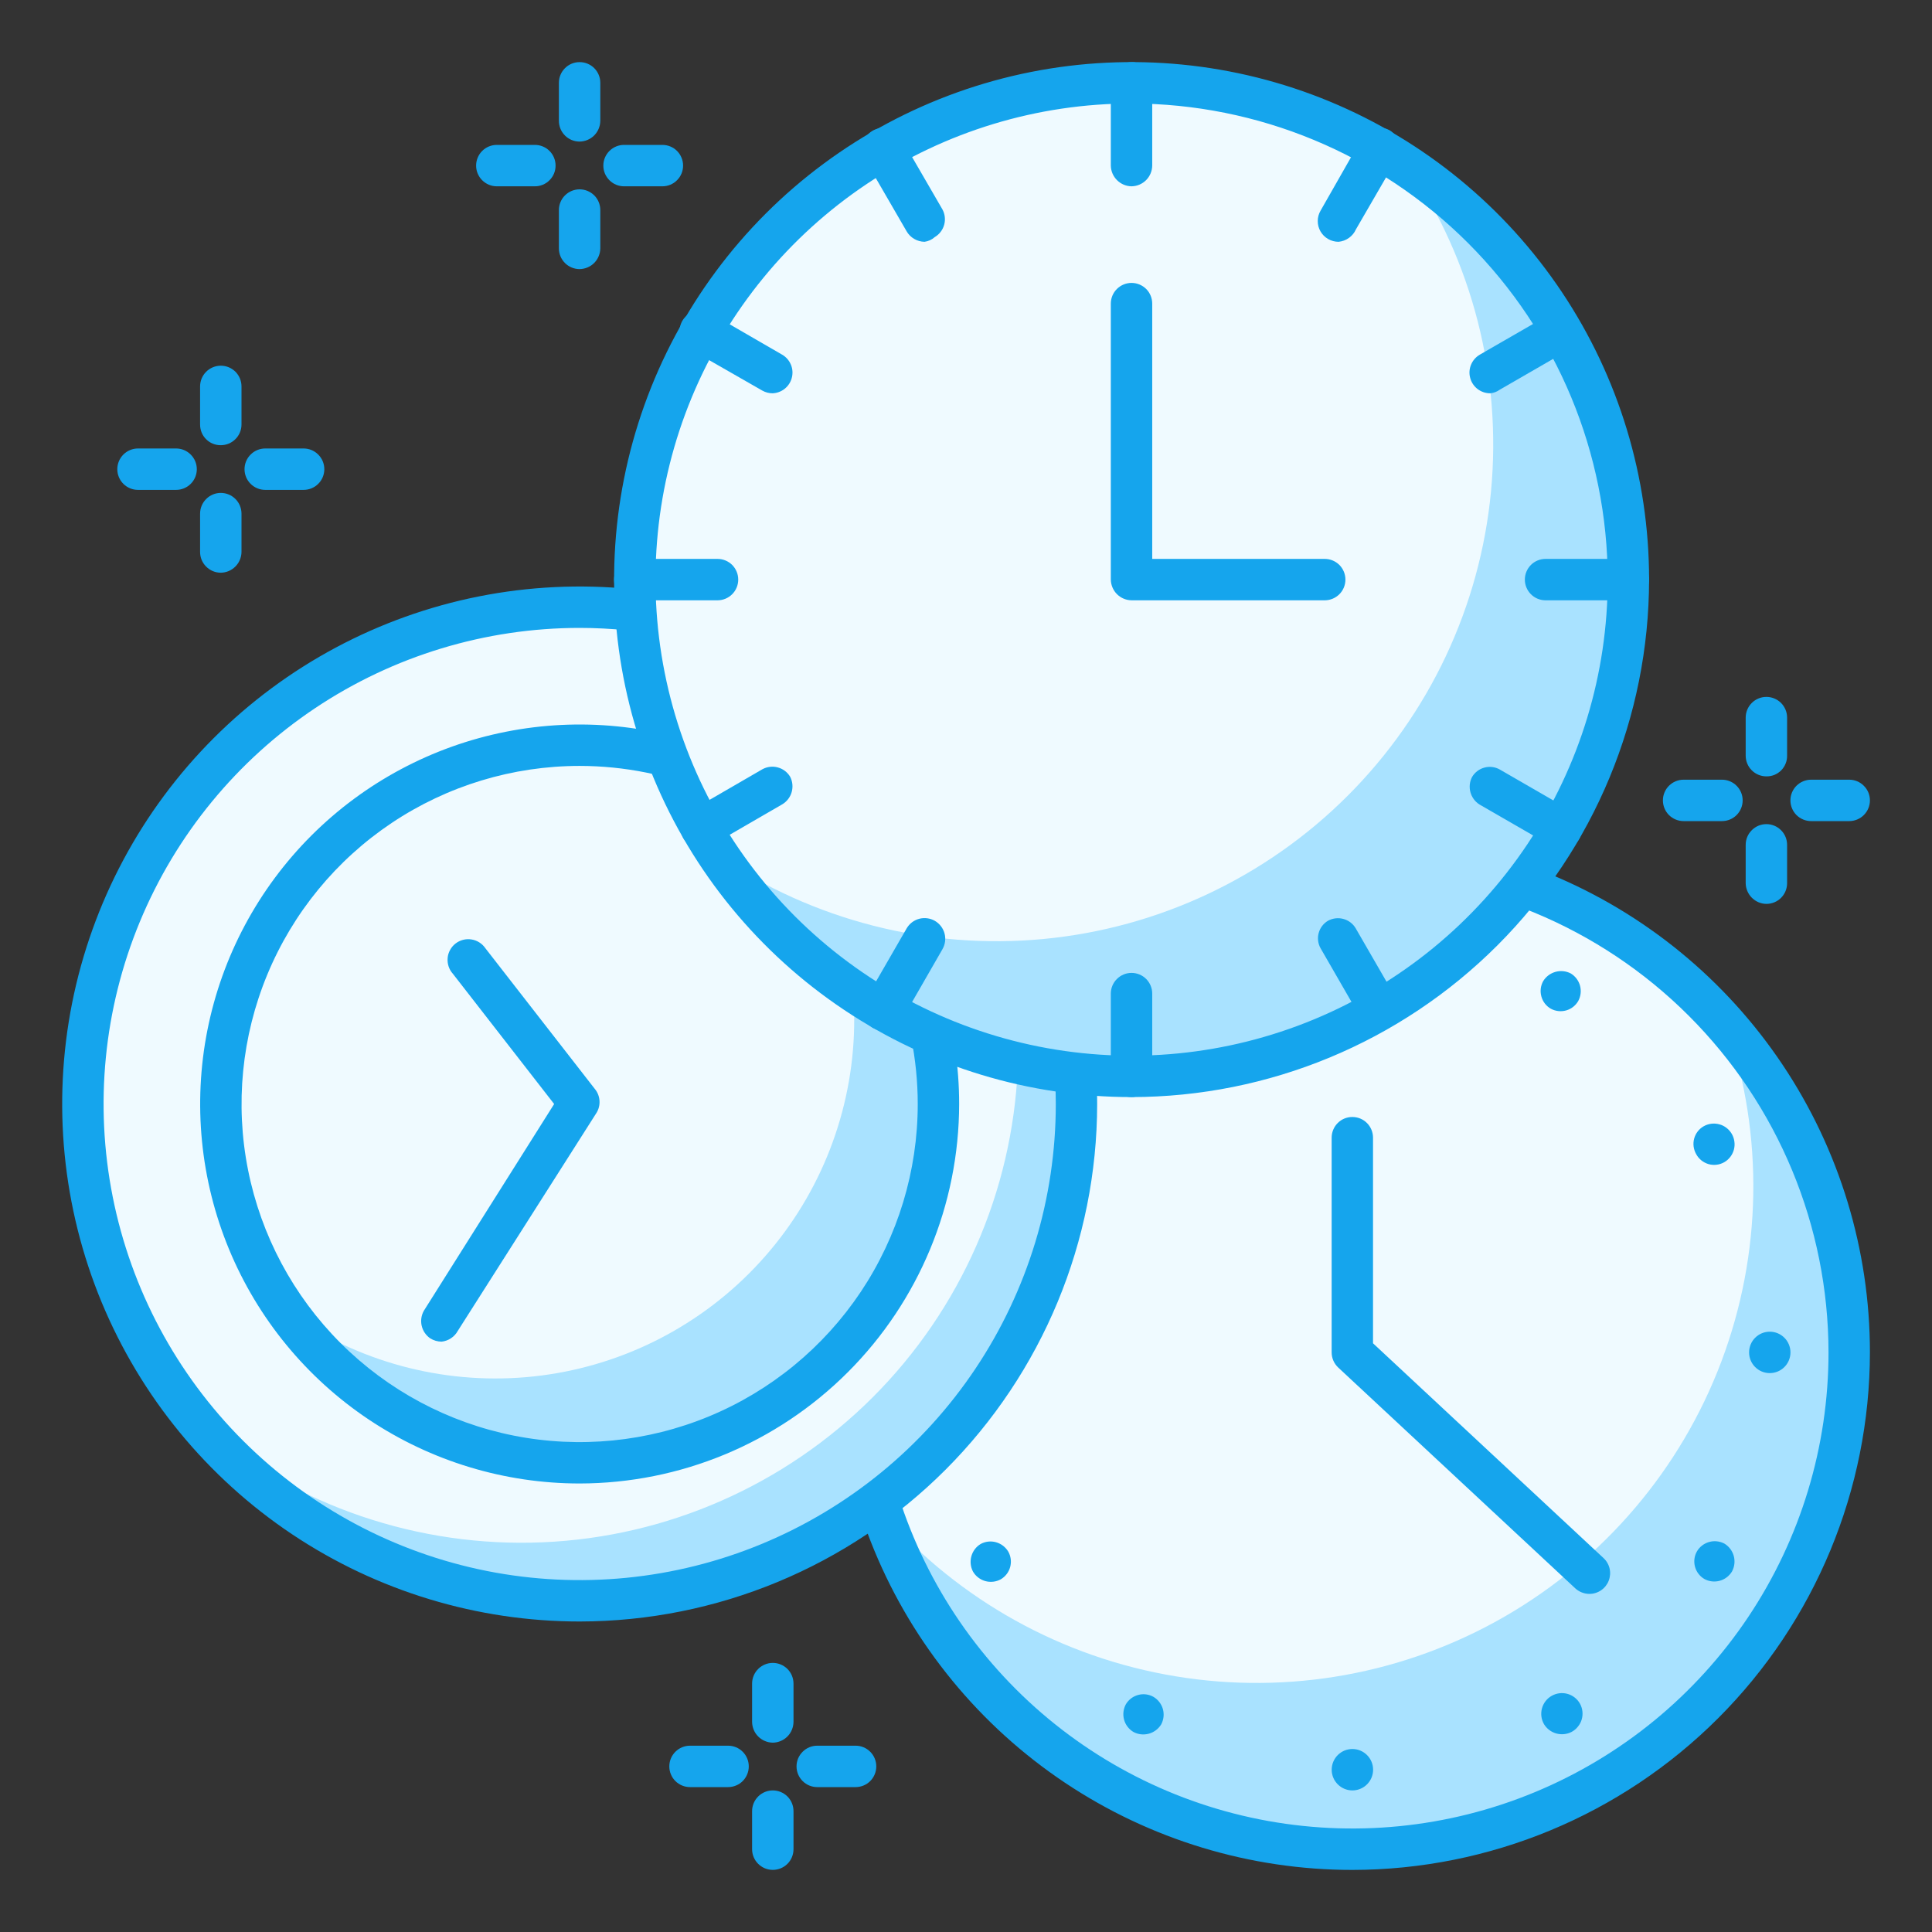
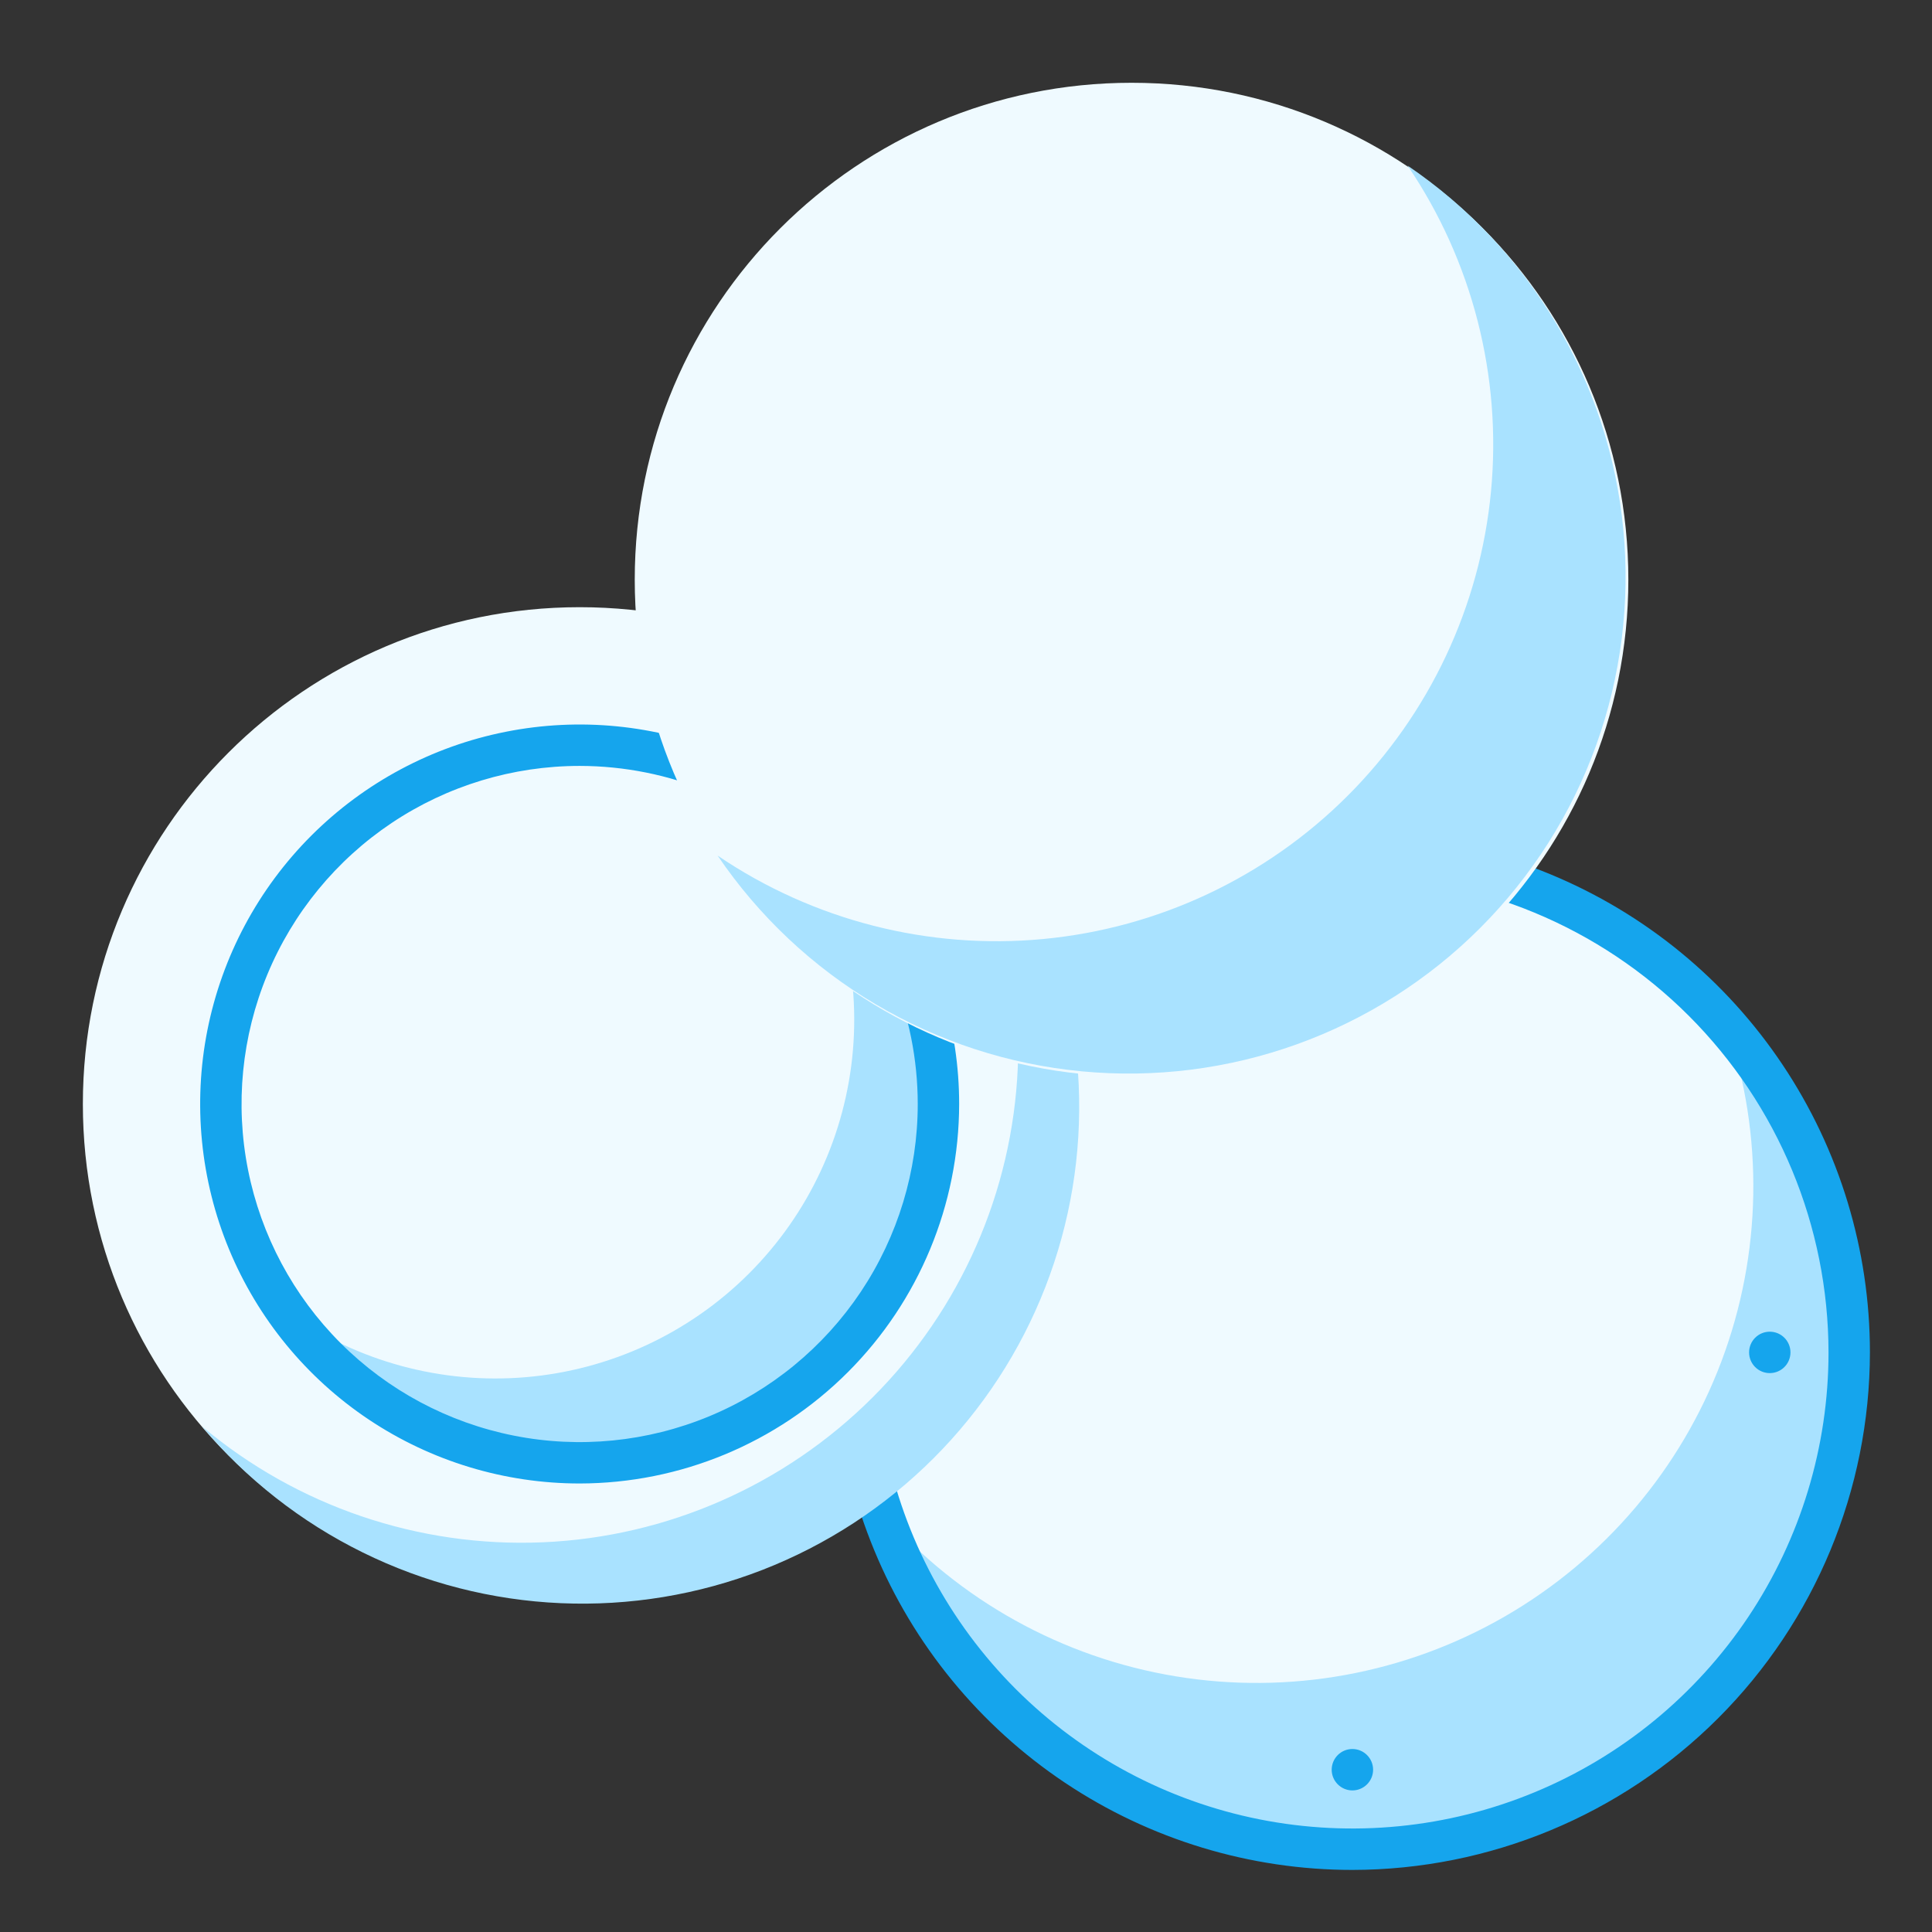
<svg xmlns="http://www.w3.org/2000/svg" width="46" height="46" viewBox="0 0 46 46" fill="none">
  <rect x="0" y="0" width="46" height="46" fill="#333333" stroke="none" />
  <path d="M32.2 44.029C38.732 44.029 44.028 38.733 44.028 32.2C44.028 25.667 38.732 20.371 32.2 20.371C25.667 20.371 20.371 25.667 20.371 32.2C20.371 38.733 25.667 44.029 32.2 44.029Z" fill="#EFFAFF" />
  <path d="M41.123 24.452C41.999 27.043 41.95 29.858 40.985 32.417C40.02 34.976 38.197 37.121 35.828 38.488C33.459 39.855 30.689 40.358 27.991 39.912C25.292 39.467 22.831 38.1 21.027 36.044C21.588 37.702 22.509 39.214 23.725 40.473C24.941 41.731 26.42 42.704 28.058 43.322C29.695 43.939 31.448 44.186 33.192 44.044C34.936 43.902 36.627 43.375 38.143 42.501C39.658 41.626 40.961 40.427 41.957 38.988C42.953 37.549 43.618 35.908 43.903 34.181C44.188 32.455 44.087 30.687 43.606 29.005C43.125 27.322 42.277 25.767 41.123 24.452Z" fill="#A9E2FF" />
  <path d="M32.2 44.522C29.763 44.522 27.381 43.799 25.355 42.445C23.329 41.091 21.749 39.167 20.817 36.915C19.884 34.664 19.64 32.186 20.116 29.796C20.591 27.406 21.765 25.211 23.488 23.488C25.211 21.764 27.406 20.591 29.797 20.115C32.187 19.64 34.664 19.884 36.916 20.817C39.167 21.749 41.091 23.328 42.445 25.355C43.799 27.381 44.522 29.763 44.522 32.2C44.518 35.467 43.219 38.599 40.909 40.909C38.599 43.219 35.467 44.518 32.2 44.522ZM32.2 20.864C29.958 20.864 27.767 21.529 25.903 22.775C24.038 24.02 22.585 25.791 21.727 27.862C20.869 29.933 20.645 32.213 21.082 34.412C21.52 36.611 22.599 38.63 24.185 40.216C25.77 41.801 27.79 42.881 29.989 43.318C32.188 43.755 34.467 43.531 36.538 42.673C38.61 41.815 40.38 40.362 41.626 38.498C42.871 36.634 43.536 34.442 43.536 32.2C43.533 29.195 42.337 26.314 40.212 24.188C38.087 22.063 35.206 20.868 32.2 20.864Z" fill="#15A5ED" />
  <path d="M32.2 22.757C32.472 22.757 32.693 22.536 32.693 22.264C32.693 21.992 32.472 21.771 32.2 21.771C31.928 21.771 31.707 21.992 31.707 22.264C31.707 22.536 31.928 22.757 32.2 22.757Z" fill="#15A5ED" />
  <path d="M32.2 42.629C32.472 42.629 32.693 42.408 32.693 42.136C32.693 41.864 32.472 41.643 32.2 41.643C31.928 41.643 31.707 41.864 31.707 42.136C31.707 42.408 31.928 42.629 32.2 42.629Z" fill="#15A5ED" />
  <path d="M42.137 32.693C42.41 32.693 42.63 32.472 42.63 32.2C42.63 31.928 42.41 31.707 42.137 31.707C41.865 31.707 41.645 31.928 41.645 32.2C41.645 32.472 41.865 32.693 42.137 32.693Z" fill="#15A5ED" />
-   <path d="M22.262 32.693C22.535 32.693 22.755 32.472 22.755 32.2C22.755 31.928 22.535 31.707 22.262 31.707C21.99 31.707 21.77 31.928 21.77 32.2C21.77 32.472 21.99 32.693 22.262 32.693Z" fill="#15A5ED" />
-   <path d="M27.477 24.018C27.366 24.081 27.235 24.097 27.112 24.064C26.989 24.031 26.884 23.951 26.819 23.841C26.759 23.73 26.743 23.599 26.776 23.477C26.809 23.355 26.888 23.25 26.997 23.184C27.109 23.125 27.24 23.112 27.362 23.146C27.484 23.18 27.588 23.26 27.654 23.368C27.712 23.479 27.727 23.607 27.694 23.728C27.661 23.849 27.583 23.953 27.477 24.018ZM37.419 41.236C37.307 41.294 37.176 41.307 37.054 41.273C36.932 41.239 36.828 41.16 36.762 41.052C36.697 40.938 36.679 40.804 36.713 40.677C36.747 40.551 36.829 40.443 36.943 40.378C37.056 40.313 37.191 40.295 37.317 40.329C37.443 40.363 37.551 40.446 37.616 40.559C37.648 40.616 37.669 40.679 37.676 40.744C37.684 40.809 37.678 40.876 37.66 40.939C37.642 41.002 37.611 41.06 37.569 41.111C37.528 41.163 37.477 41.205 37.419 41.236ZM40.383 27.475C40.321 27.364 40.304 27.233 40.337 27.11C40.37 26.987 40.45 26.882 40.56 26.818C40.616 26.785 40.678 26.765 40.742 26.756C40.807 26.748 40.872 26.752 40.934 26.769C40.997 26.785 41.056 26.814 41.107 26.854C41.158 26.893 41.201 26.942 41.234 26.999C41.266 27.055 41.287 27.117 41.295 27.181C41.304 27.245 41.3 27.31 41.283 27.373C41.266 27.435 41.237 27.494 41.198 27.545C41.158 27.597 41.109 27.64 41.053 27.672C40.996 27.704 40.934 27.725 40.869 27.732C40.804 27.74 40.739 27.734 40.676 27.716C40.614 27.697 40.555 27.666 40.505 27.625C40.455 27.584 40.413 27.533 40.383 27.475ZM23.166 37.418C23.107 37.305 23.094 37.175 23.128 37.053C23.162 36.931 23.241 36.826 23.35 36.761C23.462 36.7 23.593 36.686 23.715 36.72C23.838 36.755 23.942 36.835 24.007 36.944C24.069 37.055 24.085 37.186 24.052 37.309C24.019 37.432 23.939 37.537 23.829 37.602C23.717 37.664 23.584 37.679 23.46 37.645C23.336 37.61 23.23 37.529 23.166 37.418ZM24.02 27.475C23.956 27.586 23.852 27.667 23.729 27.702C23.606 27.736 23.474 27.721 23.363 27.659C23.307 27.627 23.258 27.584 23.218 27.532C23.179 27.481 23.15 27.422 23.133 27.36C23.116 27.297 23.112 27.232 23.12 27.168C23.129 27.104 23.15 27.042 23.182 26.985C23.214 26.929 23.258 26.88 23.309 26.841C23.36 26.801 23.419 26.772 23.481 26.756C23.544 26.739 23.609 26.735 23.673 26.743C23.738 26.751 23.799 26.772 23.856 26.805C23.911 26.838 23.959 26.881 23.997 26.933C24.035 26.985 24.062 27.043 24.077 27.106C24.093 27.168 24.095 27.233 24.085 27.296C24.076 27.36 24.053 27.42 24.02 27.475ZM41.237 37.418C41.171 37.526 41.066 37.605 40.944 37.638C40.822 37.671 40.691 37.656 40.58 37.595C40.47 37.531 40.39 37.425 40.357 37.303C40.324 37.18 40.34 37.049 40.403 36.938C40.467 36.828 40.572 36.748 40.694 36.714C40.816 36.679 40.947 36.694 41.06 36.754C41.169 36.821 41.248 36.927 41.281 37.05C41.314 37.174 41.298 37.305 41.237 37.418ZM36.926 24.018C36.815 23.955 36.734 23.851 36.7 23.728C36.665 23.605 36.68 23.473 36.742 23.361C36.808 23.253 36.912 23.174 37.034 23.14C37.156 23.105 37.287 23.119 37.399 23.177C37.508 23.243 37.587 23.348 37.62 23.47C37.653 23.593 37.637 23.723 37.577 23.834C37.513 23.944 37.41 24.024 37.289 24.058C37.167 24.092 37.037 24.078 36.926 24.018ZM26.984 41.236C26.875 41.17 26.796 41.065 26.763 40.943C26.73 40.82 26.746 40.69 26.806 40.578C26.871 40.469 26.976 40.389 27.099 40.356C27.221 40.322 27.352 40.339 27.463 40.401C27.573 40.466 27.653 40.57 27.688 40.693C27.722 40.815 27.707 40.946 27.647 41.058C27.58 41.167 27.474 41.246 27.351 41.279C27.227 41.312 27.096 41.297 26.984 41.236Z" fill="#15A5ED" />
  <path d="M13.801 38.114C20.334 38.114 25.63 32.818 25.63 26.286C25.63 19.753 20.334 14.457 13.801 14.457C7.268 14.457 1.973 19.753 1.973 26.286C1.973 32.818 7.268 38.114 13.801 38.114Z" fill="#EFFAFF" />
  <path d="M21.474 17.296C23.377 19.562 24.362 22.46 24.233 25.417C24.105 28.374 22.873 31.175 20.78 33.268C18.687 35.36 15.886 36.593 12.929 36.721C9.972 36.849 7.075 35.865 4.809 33.961C5.863 35.217 7.167 36.24 8.638 36.964C10.109 37.689 11.715 38.1 13.353 38.171C14.991 38.242 16.627 37.972 18.155 37.378C19.683 36.783 21.071 35.877 22.23 34.718C23.39 33.558 24.296 32.17 24.89 30.642C25.485 29.114 25.755 27.479 25.684 25.841C25.613 24.202 25.202 22.597 24.477 21.126C23.752 19.655 22.729 18.351 21.474 17.296Z" fill="#A9E2FF" />
-   <path d="M13.802 38.607C11.365 38.607 8.983 37.885 6.956 36.531C4.93 35.177 3.351 33.252 2.418 31.001C1.486 28.75 1.242 26.272 1.717 23.882C2.193 21.492 3.366 19.296 5.089 17.573C6.813 15.85 9.008 14.677 11.398 14.201C13.788 13.726 16.266 13.97 18.517 14.902C20.769 15.835 22.693 17.414 24.047 19.44C25.401 21.467 26.123 23.849 26.123 26.286C26.12 29.553 24.821 32.684 22.511 34.995C20.201 37.304 17.069 38.604 13.802 38.607ZM13.802 14.95C11.56 14.95 9.368 15.615 7.504 16.86C5.64 18.106 4.187 19.877 3.329 21.948C2.471 24.019 2.247 26.298 2.684 28.497C3.121 30.696 4.201 32.716 5.786 34.301C7.372 35.887 9.392 36.966 11.59 37.404C13.789 37.841 16.069 37.617 18.14 36.759C20.211 35.901 21.982 34.448 23.227 32.584C24.473 30.719 25.138 28.528 25.138 26.286C25.134 23.28 23.939 20.399 21.814 18.274C19.689 16.149 16.807 14.954 13.802 14.95Z" fill="#15A5ED" />
  <path d="M13.801 34.829C18.519 34.829 22.343 31.004 22.343 26.286C22.343 21.568 18.519 17.743 13.801 17.743C9.083 17.743 5.258 21.568 5.258 26.286C5.258 31.004 9.083 34.829 13.801 34.829Z" fill="#EFFAFF" />
  <path d="M18.771 19.346C19.934 20.992 20.479 22.995 20.308 25.003C20.137 27.011 19.261 28.894 17.836 30.319C16.411 31.744 14.528 32.619 12.52 32.79C10.512 32.961 8.509 32.417 6.863 31.254C7.582 32.27 8.513 33.116 9.593 33.734C10.672 34.353 11.874 34.728 13.114 34.834C14.353 34.939 15.601 34.773 16.77 34.346C17.938 33.919 19 33.242 19.879 32.362C20.759 31.482 21.436 30.421 21.863 29.253C22.29 28.084 22.456 26.836 22.351 25.596C22.245 24.357 21.87 23.155 21.252 22.076C20.633 20.996 19.787 20.064 18.771 19.346Z" fill="#A9E2FF" />
  <path d="M13.801 35.321C12.014 35.321 10.267 34.791 8.781 33.799C7.295 32.806 6.137 31.395 5.453 29.744C4.77 28.093 4.591 26.276 4.939 24.523C5.288 22.77 6.148 21.16 7.412 19.896C8.676 18.633 10.286 17.772 12.039 17.424C13.791 17.075 15.608 17.254 17.259 17.938C18.91 18.622 20.321 19.78 21.314 21.266C22.307 22.752 22.837 24.499 22.837 26.286C22.834 28.681 21.881 30.977 20.187 32.671C18.493 34.365 16.197 35.318 13.801 35.321ZM13.801 18.236C12.209 18.236 10.653 18.708 9.329 19.592C8.005 20.477 6.973 21.734 6.364 23.205C5.755 24.676 5.595 26.295 5.906 27.856C6.217 29.418 6.983 30.852 8.109 31.978C9.235 33.104 10.669 33.87 12.231 34.181C13.792 34.492 15.411 34.332 16.882 33.723C18.353 33.114 19.61 32.082 20.495 30.758C21.379 29.434 21.851 27.878 21.851 26.286C21.85 24.151 21.001 22.105 19.492 20.595C17.982 19.086 15.936 18.238 13.801 18.236Z" fill="#15A5ED" />
  <path d="M26.942 25.629C33.475 25.629 38.77 20.333 38.77 13.8C38.77 7.267 33.475 1.971 26.942 1.971C20.409 1.971 15.113 7.267 15.113 13.8C15.113 20.333 20.409 25.629 26.942 25.629Z" fill="#EFFAFF" />
  <path d="M33.514 3.943C35.058 6.219 35.76 8.963 35.5 11.701C35.24 14.439 34.033 17.001 32.089 18.945C30.144 20.89 27.582 22.097 24.844 22.357C22.106 22.617 19.362 21.915 17.086 20.371C18.064 21.813 19.348 23.022 20.847 23.91C22.346 24.798 24.022 25.344 25.757 25.508C27.491 25.673 29.241 25.453 30.88 24.863C32.519 24.273 34.008 23.329 35.24 22.097C36.472 20.865 37.417 19.376 38.006 17.737C38.596 16.098 38.816 14.348 38.651 12.614C38.487 10.879 37.941 9.203 37.053 7.704C36.165 6.205 34.956 4.921 33.514 3.943Z" fill="#A9E2FF" />
-   <path d="M26.943 26.121C24.506 26.121 22.124 25.399 20.098 24.045C18.071 22.691 16.492 20.767 15.559 18.515C14.627 16.264 14.383 13.786 14.858 11.396C15.334 9.006 16.507 6.811 18.23 5.087C19.954 3.364 22.149 2.191 24.539 1.715C26.929 1.24 29.407 1.484 31.658 2.416C33.91 3.349 35.834 4.928 37.188 6.955C38.542 8.981 39.264 11.363 39.264 13.8C39.261 17.067 37.962 20.199 35.652 22.509C33.342 24.819 30.21 26.118 26.943 26.121ZM26.943 2.464C24.701 2.464 22.509 3.129 20.645 4.375C18.781 5.62 17.328 7.391 16.47 9.462C15.612 11.533 15.388 13.812 15.825 16.011C16.262 18.21 17.342 20.23 18.927 21.816C20.513 23.401 22.533 24.48 24.732 24.918C26.93 25.355 29.21 25.131 31.281 24.273C33.352 23.415 35.123 21.962 36.368 20.098C37.614 18.234 38.279 16.042 38.279 13.8C38.275 10.795 37.08 7.913 34.955 5.788C32.83 3.663 29.948 2.468 26.943 2.464ZM4.193 11.664H3.286C3.155 11.664 3.03 11.612 2.937 11.52C2.845 11.428 2.793 11.302 2.793 11.171C2.793 11.041 2.845 10.915 2.937 10.823C3.03 10.73 3.155 10.678 3.286 10.678H4.193C4.323 10.678 4.449 10.73 4.541 10.823C4.634 10.915 4.686 11.041 4.686 11.171C4.686 11.302 4.634 11.428 4.541 11.52C4.449 11.612 4.323 11.664 4.193 11.664ZM7.229 11.664H6.315C6.185 11.664 6.059 11.612 5.967 11.52C5.874 11.428 5.822 11.302 5.822 11.171C5.822 11.041 5.874 10.915 5.967 10.823C6.059 10.73 6.185 10.678 6.315 10.678H7.229C7.359 10.678 7.485 10.73 7.577 10.823C7.67 10.915 7.722 11.041 7.722 11.171C7.722 11.302 7.67 11.428 7.577 11.52C7.485 11.612 7.359 11.664 7.229 11.664ZM5.257 13.636C5.127 13.636 5.001 13.584 4.909 13.491C4.816 13.399 4.764 13.274 4.764 13.143V12.229C4.764 12.099 4.816 11.973 4.909 11.881C5.001 11.788 5.127 11.736 5.257 11.736C5.388 11.736 5.513 11.788 5.606 11.881C5.698 11.973 5.75 12.099 5.75 12.229V13.143C5.748 13.273 5.696 13.397 5.604 13.489C5.512 13.582 5.387 13.634 5.257 13.636ZM5.257 10.6C5.192 10.601 5.128 10.588 5.068 10.564C5.007 10.54 4.953 10.503 4.907 10.457C4.861 10.411 4.825 10.357 4.8 10.296C4.776 10.236 4.764 10.172 4.764 10.107V9.2C4.764 9.069 4.816 8.944 4.909 8.851C5.001 8.759 5.127 8.707 5.257 8.707C5.388 8.707 5.513 8.759 5.606 8.851C5.698 8.944 5.75 9.069 5.75 9.2V10.107C5.75 10.238 5.698 10.363 5.606 10.455C5.513 10.548 5.388 10.6 5.257 10.6ZM12.736 4.436H11.829C11.698 4.436 11.573 4.384 11.48 4.291C11.388 4.199 11.336 4.074 11.336 3.943C11.336 3.812 11.388 3.687 11.48 3.594C11.573 3.502 11.698 3.45 11.829 3.45H12.736C12.866 3.45 12.992 3.502 13.084 3.594C13.177 3.687 13.228 3.812 13.228 3.943C13.228 4.074 13.177 4.199 13.084 4.291C12.992 4.384 12.866 4.436 12.736 4.436ZM15.771 4.436H14.858C14.727 4.436 14.602 4.384 14.51 4.291C14.417 4.199 14.365 4.074 14.365 3.943C14.365 3.812 14.417 3.687 14.51 3.594C14.602 3.502 14.727 3.45 14.858 3.45H15.771C15.902 3.45 16.028 3.502 16.12 3.594C16.212 3.687 16.264 3.812 16.264 3.943C16.264 4.074 16.212 4.199 16.12 4.291C16.028 4.384 15.902 4.436 15.771 4.436ZM13.8 6.407C13.669 6.407 13.544 6.355 13.452 6.263C13.359 6.17 13.307 6.045 13.307 5.914V5.001C13.307 4.87 13.359 4.745 13.452 4.652C13.544 4.56 13.669 4.508 13.8 4.508C13.931 4.508 14.056 4.56 14.149 4.652C14.241 4.745 14.293 4.87 14.293 5.001V5.914C14.291 6.044 14.239 6.169 14.147 6.261C14.055 6.353 13.93 6.405 13.8 6.407ZM13.8 3.371C13.669 3.371 13.544 3.319 13.452 3.227C13.359 3.134 13.307 3.009 13.307 2.878V1.971C13.307 1.841 13.359 1.715 13.452 1.623C13.544 1.53 13.669 1.479 13.8 1.479C13.931 1.479 14.056 1.53 14.149 1.623C14.241 1.715 14.293 1.841 14.293 1.971V2.878C14.291 3.008 14.239 3.133 14.147 3.225C14.055 3.317 13.93 3.369 13.8 3.371ZM40.999 19.55H40.086C39.955 19.55 39.83 19.498 39.737 19.406C39.645 19.313 39.593 19.188 39.593 19.057C39.593 18.926 39.645 18.801 39.737 18.709C39.83 18.616 39.955 18.564 40.086 18.564H40.999C41.13 18.564 41.255 18.616 41.348 18.709C41.44 18.801 41.492 18.926 41.492 19.057C41.492 19.188 41.44 19.313 41.348 19.406C41.255 19.498 41.13 19.55 40.999 19.55ZM44.029 19.55H43.122C42.991 19.55 42.866 19.498 42.773 19.406C42.681 19.313 42.629 19.188 42.629 19.057C42.629 18.926 42.681 18.801 42.773 18.709C42.866 18.616 42.991 18.564 43.122 18.564H44.029C44.159 18.564 44.285 18.616 44.377 18.709C44.47 18.801 44.522 18.926 44.522 19.057C44.522 19.188 44.47 19.313 44.377 19.406C44.285 19.498 44.159 19.55 44.029 19.55ZM42.057 21.521C41.927 21.52 41.803 21.467 41.711 21.375C41.619 21.283 41.566 21.159 41.564 21.029V20.115C41.564 19.984 41.616 19.859 41.709 19.767C41.801 19.674 41.926 19.622 42.057 19.622C42.188 19.622 42.313 19.674 42.406 19.767C42.498 19.859 42.55 19.984 42.55 20.115V21.029C42.55 21.159 42.498 21.285 42.406 21.377C42.313 21.47 42.188 21.521 42.057 21.521ZM42.057 18.485C41.926 18.485 41.801 18.433 41.709 18.341C41.616 18.249 41.564 18.123 41.564 17.992V17.086C41.564 16.955 41.616 16.83 41.709 16.737C41.801 16.645 41.926 16.593 42.057 16.593C42.188 16.593 42.313 16.645 42.406 16.737C42.498 16.83 42.55 16.955 42.55 17.086V17.992C42.551 18.058 42.539 18.122 42.514 18.182C42.49 18.242 42.454 18.297 42.408 18.343C42.362 18.389 42.307 18.425 42.247 18.45C42.187 18.474 42.122 18.486 42.057 18.485ZM17.335 42.55H16.429C16.298 42.55 16.173 42.498 16.08 42.406C15.988 42.313 15.936 42.188 15.936 42.057C15.936 41.926 15.988 41.801 16.08 41.709C16.173 41.616 16.298 41.564 16.429 41.564H17.335C17.466 41.564 17.592 41.616 17.684 41.709C17.776 41.801 17.828 41.926 17.828 42.057C17.828 42.188 17.776 42.313 17.684 42.406C17.592 42.498 17.466 42.55 17.335 42.55ZM20.372 42.55H19.458C19.327 42.55 19.202 42.498 19.11 42.406C19.017 42.313 18.965 42.188 18.965 42.057C18.965 41.926 19.017 41.801 19.11 41.709C19.202 41.616 19.327 41.564 19.458 41.564H20.372C20.502 41.564 20.628 41.616 20.72 41.709C20.812 41.801 20.864 41.926 20.864 42.057C20.864 42.188 20.812 42.313 20.72 42.406C20.628 42.498 20.502 42.55 20.372 42.55ZM18.4 44.521C18.269 44.521 18.144 44.469 18.052 44.377C17.959 44.285 17.907 44.159 17.907 44.029V43.122C17.907 42.991 17.959 42.866 18.052 42.773C18.144 42.681 18.269 42.629 18.4 42.629C18.531 42.629 18.656 42.681 18.749 42.773C18.841 42.866 18.893 42.991 18.893 43.122V44.029C18.893 44.159 18.841 44.285 18.749 44.377C18.656 44.469 18.531 44.521 18.4 44.521ZM18.4 41.492C18.27 41.49 18.146 41.438 18.053 41.346C17.961 41.254 17.909 41.129 17.907 40.999V40.086C17.907 39.955 17.959 39.83 18.052 39.737C18.144 39.645 18.269 39.593 18.4 39.593C18.531 39.593 18.656 39.645 18.749 39.737C18.841 39.83 18.893 39.955 18.893 40.086V40.999C18.891 41.129 18.839 41.254 18.747 41.346C18.655 41.438 18.53 41.49 18.4 41.492Z" fill="#15A5ED" />
-   <path d="M17.084 14.293H15.113C14.982 14.293 14.857 14.241 14.764 14.148C14.672 14.056 14.62 13.931 14.62 13.8C14.62 13.669 14.672 13.544 14.764 13.451C14.857 13.359 14.982 13.307 15.113 13.307H17.084C17.215 13.307 17.34 13.359 17.433 13.451C17.525 13.544 17.577 13.669 17.577 13.8C17.577 13.931 17.525 14.056 17.433 14.148C17.34 14.241 17.215 14.293 17.084 14.293ZM38.77 14.293H36.798C36.668 14.293 36.542 14.241 36.45 14.148C36.358 14.056 36.306 13.931 36.306 13.8C36.306 13.669 36.358 13.544 36.45 13.451C36.542 13.359 36.668 13.307 36.798 13.307H38.77C38.901 13.307 39.026 13.359 39.118 13.451C39.211 13.544 39.263 13.669 39.263 13.8C39.263 13.931 39.211 14.056 39.118 14.148C39.026 14.241 38.901 14.293 38.77 14.293ZM26.941 26.121C26.811 26.12 26.687 26.067 26.595 25.975C26.503 25.883 26.45 25.759 26.448 25.628V23.657C26.448 23.526 26.5 23.401 26.593 23.309C26.685 23.216 26.811 23.164 26.941 23.164C27.072 23.164 27.197 23.216 27.29 23.309C27.382 23.401 27.434 23.526 27.434 23.657V25.628C27.432 25.759 27.38 25.883 27.288 25.975C27.196 26.067 27.072 26.12 26.941 26.121ZM26.941 4.436C26.811 4.434 26.687 4.381 26.595 4.289C26.503 4.197 26.45 4.073 26.448 3.943V1.971C26.448 1.841 26.5 1.715 26.593 1.623C26.685 1.53 26.811 1.479 26.941 1.479C27.072 1.479 27.197 1.53 27.29 1.623C27.382 1.715 27.434 1.841 27.434 1.971V3.943C27.432 4.073 27.38 4.197 27.288 4.289C27.196 4.381 27.072 4.434 26.941 4.436ZM16.696 20.207C16.61 20.206 16.525 20.183 16.45 20.139C16.375 20.095 16.313 20.032 16.269 19.957C16.207 19.846 16.192 19.714 16.227 19.591C16.261 19.468 16.343 19.364 16.453 19.3L18.155 18.314C18.267 18.254 18.397 18.238 18.519 18.272C18.642 18.305 18.747 18.384 18.812 18.492C18.871 18.604 18.884 18.735 18.85 18.857C18.816 18.979 18.737 19.083 18.628 19.149L16.926 20.135C16.857 20.178 16.778 20.202 16.696 20.207ZM35.484 9.364C35.375 9.365 35.269 9.33 35.182 9.264C35.096 9.198 35.033 9.106 35.005 9C34.976 8.895 34.983 8.784 35.025 8.683C35.066 8.583 35.14 8.499 35.234 8.444L36.943 7.459C37.054 7.398 37.185 7.383 37.307 7.416C37.429 7.449 37.534 7.528 37.6 7.636C37.658 7.748 37.672 7.879 37.638 8.001C37.604 8.123 37.524 8.227 37.416 8.293L35.708 9.279C35.642 9.327 35.565 9.356 35.484 9.364ZM32.856 24.538C32.769 24.537 32.684 24.513 32.609 24.469C32.534 24.426 32.472 24.363 32.428 24.288L31.443 22.579C31.38 22.468 31.364 22.337 31.397 22.215C31.43 22.092 31.51 21.987 31.62 21.922C31.732 21.862 31.862 21.846 31.984 21.879C32.107 21.912 32.212 21.991 32.277 22.1L33.263 23.808C33.323 23.92 33.337 24.051 33.303 24.174C33.269 24.296 33.188 24.401 33.079 24.465C33.011 24.506 32.935 24.531 32.856 24.538ZM22.013 5.757C21.926 5.756 21.841 5.732 21.766 5.688C21.691 5.644 21.629 5.582 21.586 5.507L20.6 3.805C20.566 3.749 20.543 3.686 20.533 3.622C20.523 3.557 20.526 3.491 20.541 3.427C20.557 3.363 20.585 3.303 20.624 3.25C20.663 3.197 20.711 3.152 20.767 3.118C20.823 3.084 20.886 3.061 20.951 3.051C21.015 3.041 21.082 3.044 21.145 3.06C21.209 3.075 21.269 3.103 21.322 3.142C21.375 3.181 21.42 3.23 21.454 3.286L22.44 4.988C22.5 5.1 22.514 5.231 22.48 5.353C22.446 5.476 22.365 5.58 22.256 5.645C22.188 5.706 22.103 5.745 22.013 5.757ZM21.027 24.538C20.94 24.535 20.854 24.513 20.777 24.472C20.669 24.406 20.59 24.301 20.557 24.179C20.524 24.056 20.539 23.926 20.6 23.815L21.586 22.106C21.651 21.993 21.759 21.91 21.885 21.876C22.011 21.843 22.146 21.86 22.259 21.925C22.372 21.991 22.455 22.099 22.489 22.225C22.523 22.351 22.505 22.486 22.44 22.599L21.454 24.314C21.408 24.384 21.344 24.442 21.269 24.481C21.195 24.52 21.111 24.54 21.027 24.538ZM31.87 5.757C31.783 5.757 31.697 5.734 31.622 5.691C31.546 5.647 31.484 5.585 31.44 5.509C31.397 5.434 31.374 5.348 31.375 5.261C31.375 5.174 31.399 5.089 31.443 5.014L32.428 3.286C32.492 3.175 32.596 3.093 32.719 3.059C32.842 3.025 32.974 3.04 33.086 3.102C33.195 3.166 33.275 3.271 33.31 3.393C33.344 3.516 33.33 3.647 33.27 3.759L32.284 5.461C32.248 5.543 32.19 5.613 32.117 5.665C32.044 5.717 31.959 5.749 31.87 5.757ZM37.186 20.207C37.099 20.208 37.012 20.185 36.936 20.141L35.228 19.156C35.121 19.089 35.043 18.984 35.01 18.862C34.977 18.74 34.991 18.61 35.05 18.498C35.115 18.389 35.22 18.309 35.343 18.276C35.466 18.242 35.597 18.259 35.708 18.321L37.416 19.307C37.51 19.361 37.584 19.444 37.625 19.544C37.667 19.644 37.674 19.755 37.647 19.86C37.619 19.965 37.558 20.057 37.472 20.124C37.386 20.19 37.281 20.226 37.173 20.227L37.186 20.207ZM18.398 9.364C18.311 9.365 18.225 9.342 18.149 9.299L16.427 8.313C16.371 8.28 16.322 8.237 16.282 8.186C16.243 8.135 16.214 8.076 16.197 8.013C16.18 7.951 16.176 7.886 16.184 7.821C16.193 7.757 16.214 7.695 16.246 7.639C16.279 7.583 16.322 7.534 16.373 7.495C16.424 7.455 16.483 7.426 16.546 7.409C16.608 7.393 16.673 7.388 16.738 7.397C16.802 7.405 16.864 7.426 16.92 7.459L18.622 8.444C18.716 8.498 18.789 8.582 18.831 8.682C18.873 8.782 18.88 8.893 18.852 8.997C18.825 9.102 18.763 9.195 18.678 9.261C18.592 9.327 18.487 9.364 18.379 9.364H18.398ZM31.541 14.293H26.941C26.811 14.291 26.687 14.239 26.595 14.147C26.503 14.055 26.45 13.93 26.448 13.8V7.229C26.448 7.098 26.5 6.972 26.593 6.88C26.685 6.788 26.811 6.736 26.941 6.736C27.072 6.736 27.197 6.788 27.29 6.88C27.382 6.972 27.434 7.098 27.434 7.229V13.307H31.541C31.672 13.307 31.797 13.359 31.89 13.451C31.982 13.544 32.034 13.669 32.034 13.8C32.034 13.931 31.982 14.056 31.89 14.148C31.797 14.241 31.672 14.293 31.541 14.293ZM10.513 31.944C10.417 31.943 10.324 31.916 10.243 31.865C10.14 31.794 10.068 31.687 10.04 31.566C10.012 31.444 10.031 31.316 10.092 31.208L13.194 26.286L10.782 23.184C10.737 23.134 10.702 23.075 10.681 23.01C10.66 22.946 10.652 22.878 10.658 22.811C10.663 22.744 10.683 22.678 10.716 22.619C10.748 22.559 10.792 22.507 10.845 22.466C10.899 22.424 10.96 22.394 11.026 22.377C11.091 22.36 11.159 22.357 11.226 22.368C11.293 22.378 11.357 22.402 11.414 22.439C11.471 22.475 11.52 22.523 11.558 22.579L14.186 25.957C14.244 26.04 14.275 26.139 14.275 26.24C14.275 26.341 14.244 26.439 14.186 26.522L10.9 31.687C10.861 31.758 10.806 31.819 10.738 31.863C10.671 31.908 10.593 31.936 10.513 31.944ZM37.843 37.95C37.719 37.949 37.6 37.903 37.508 37.819L31.863 32.561C31.814 32.515 31.774 32.459 31.747 32.397C31.72 32.335 31.706 32.268 31.706 32.2V27.087C31.706 26.957 31.758 26.831 31.85 26.739C31.942 26.646 32.068 26.595 32.198 26.595C32.329 26.595 32.455 26.646 32.547 26.739C32.639 26.831 32.691 26.957 32.691 27.087V31.983L38.178 37.096C38.251 37.163 38.302 37.251 38.324 37.347C38.346 37.444 38.338 37.545 38.302 37.637C38.266 37.729 38.203 37.809 38.121 37.864C38.039 37.92 37.942 37.95 37.843 37.95Z" fill="#15A5ED" />
</svg>